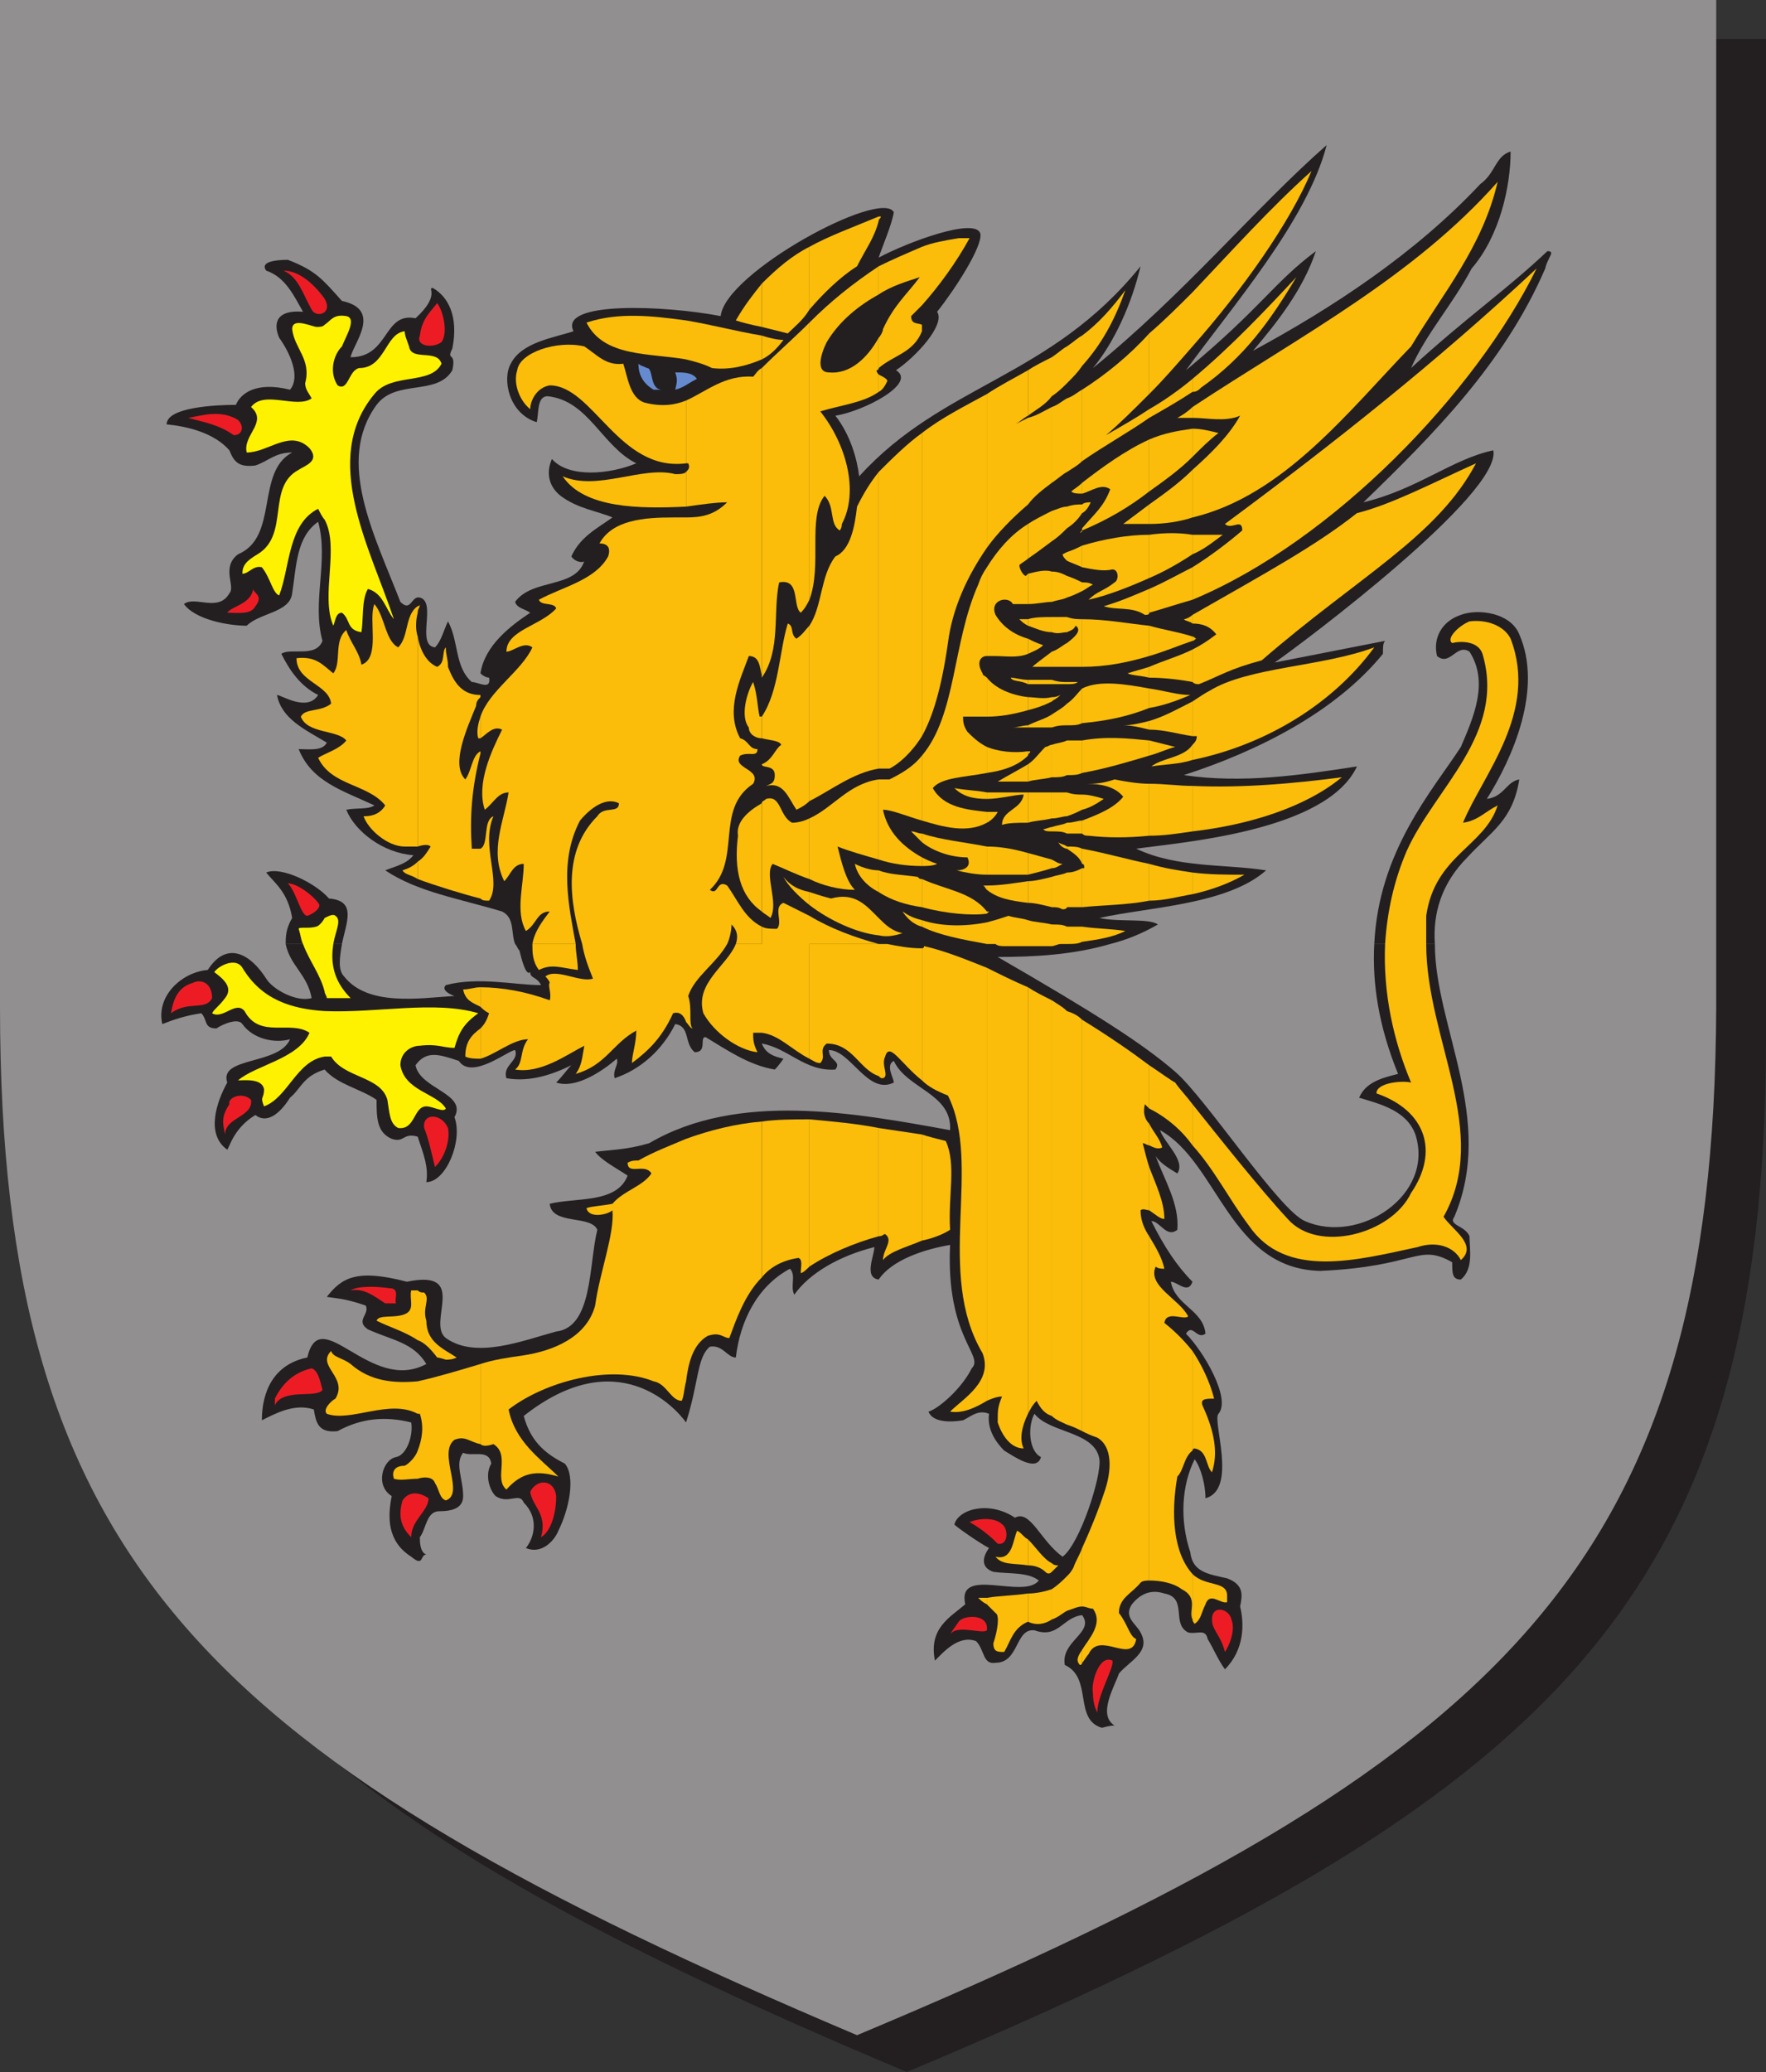
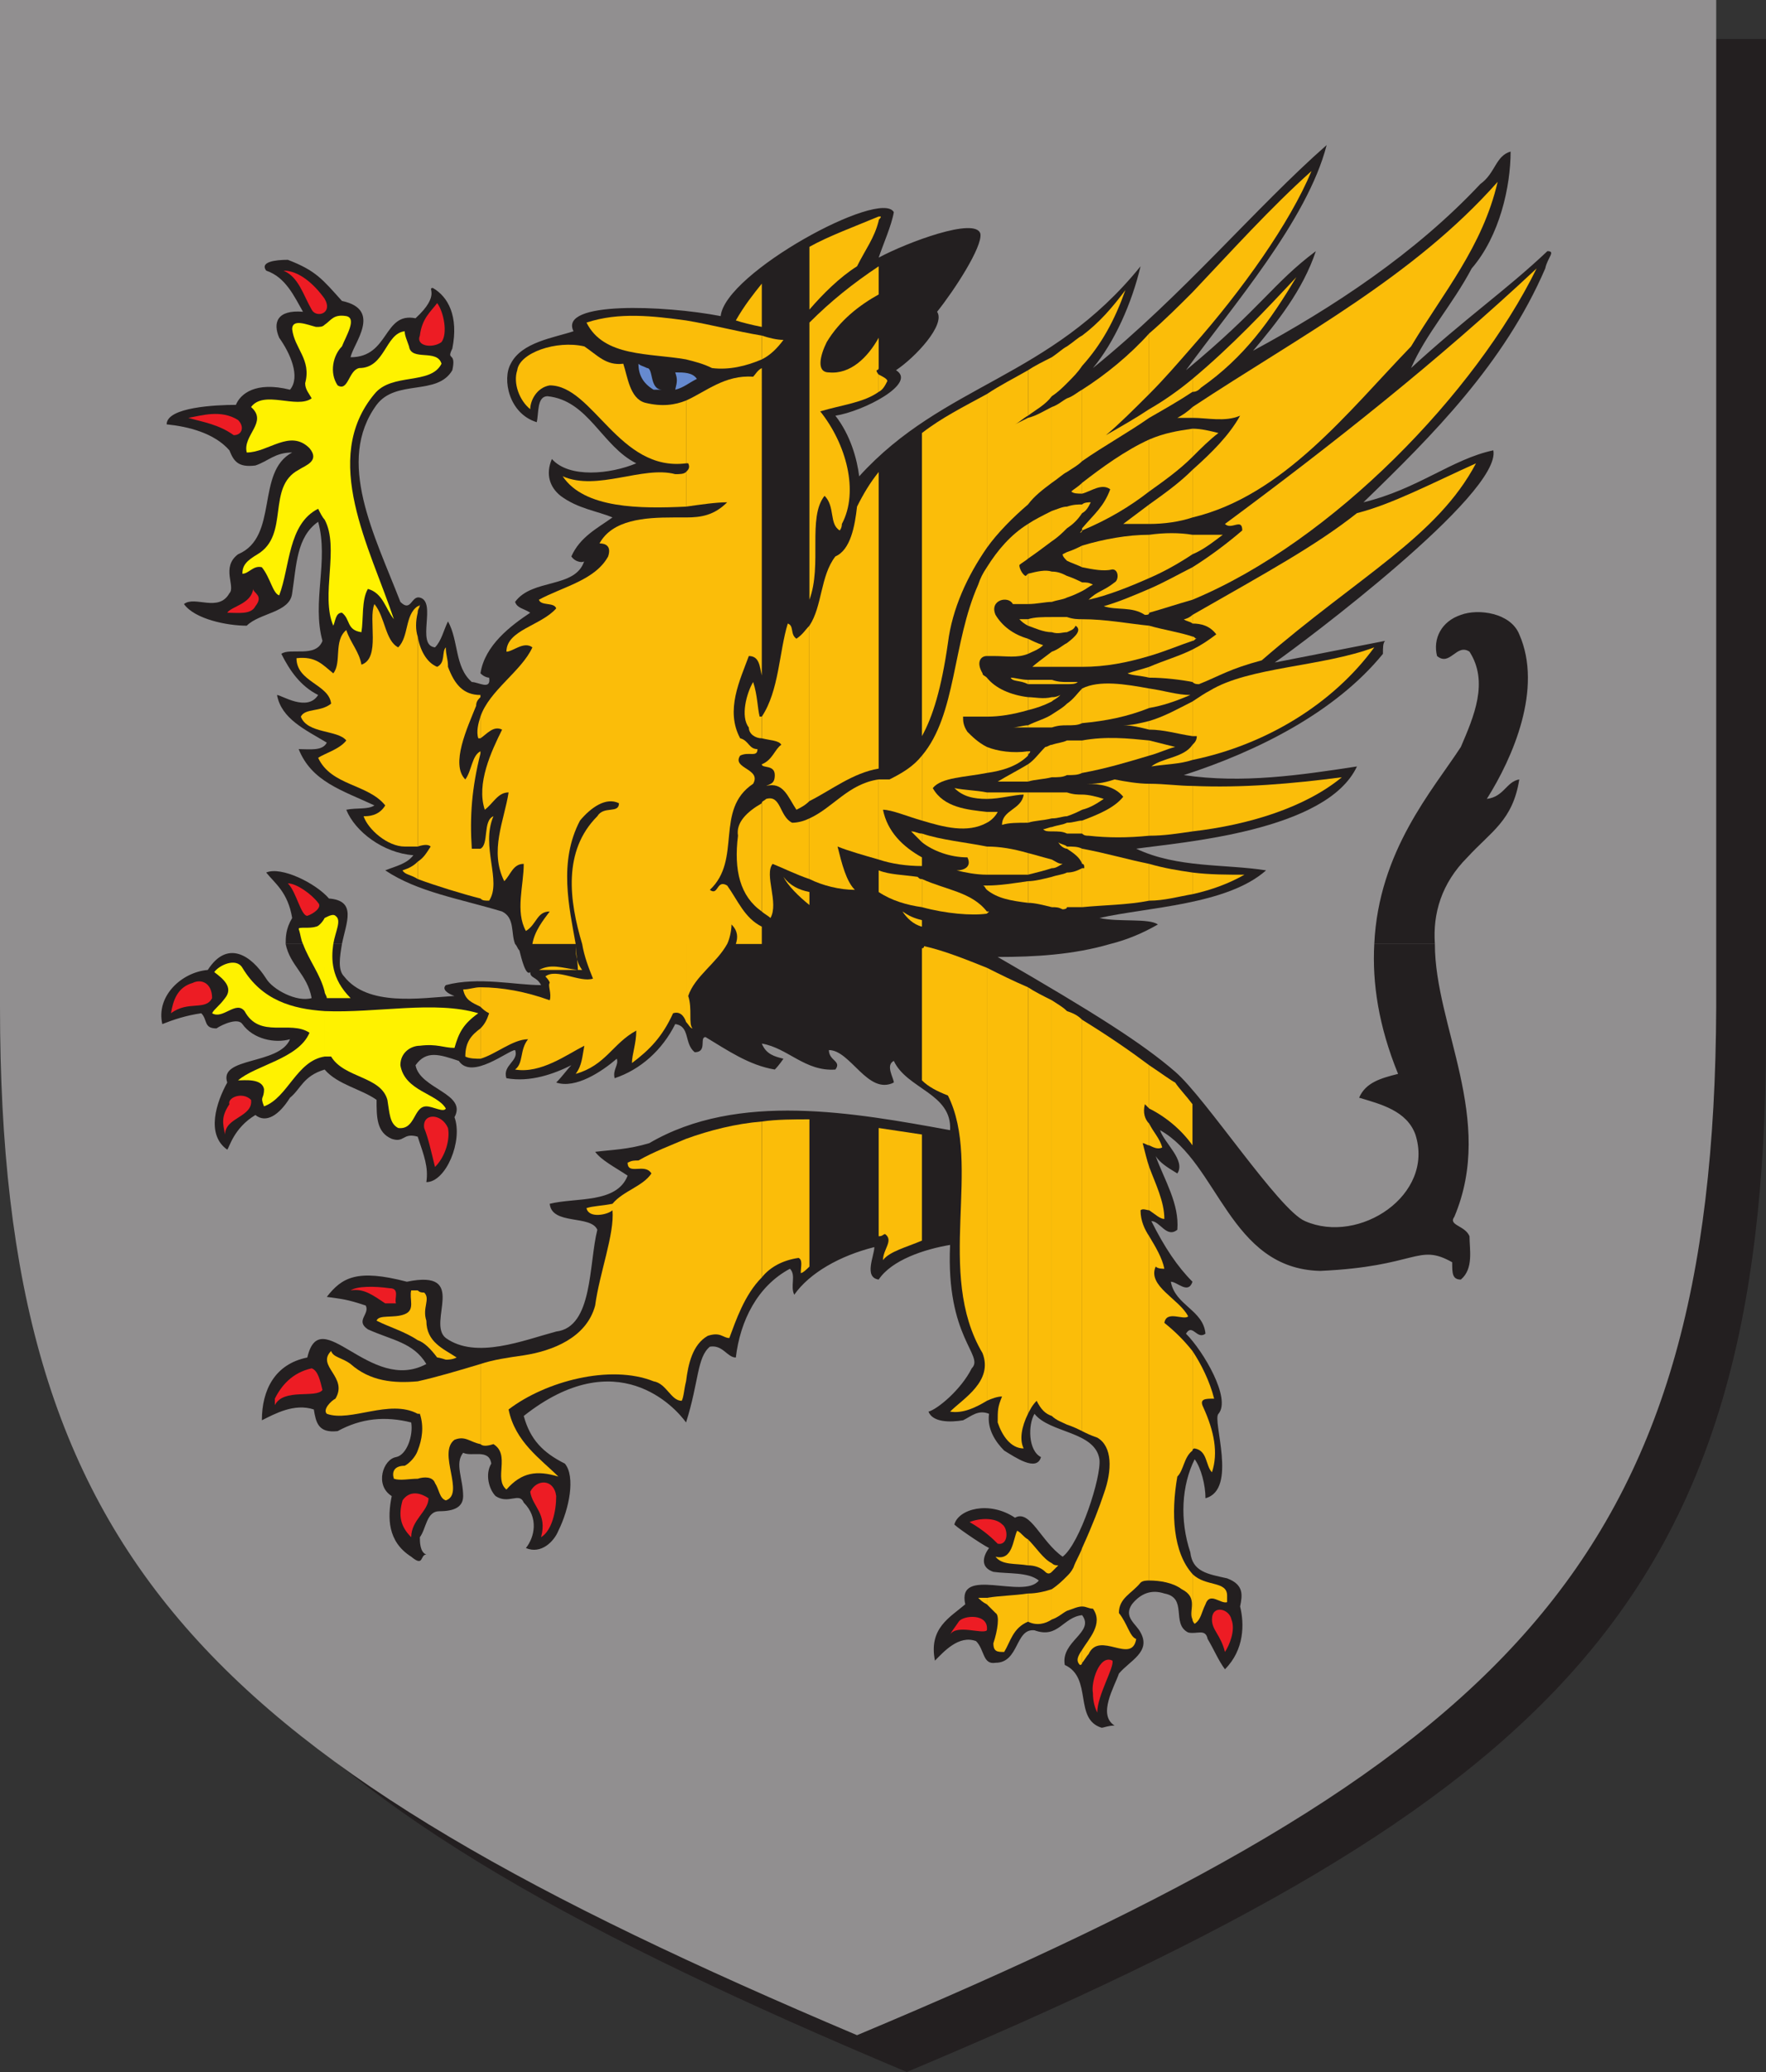
<svg xmlns="http://www.w3.org/2000/svg" width="612" height="717.75">
  <rect width="100%" height="100%" fill="#333333" stroke="none" />
  <path fill="#231f20" fill-rule="evenodd" d="M16.5 361.5c.75 192.75 72.75 261.75 297.75 356.25 225-94.5 297-163.5 297.75-356.25V327H16.5v34.5m297.75-348H16.5V327H612V13.5H314.25" />
  <path fill="#918f90" fill-rule="evenodd" d="M0 348.75C0 541.5 72 609.75 297 705c225.75-94.5 297-163.5 297.75-356.25V327H0v21.75M297 0H0v327h594.75V0H297" />
  <path fill="#231f20" fill-rule="evenodd" d="M476.25 327c-.75 13.5 1.5 28.5 8.25 45-6 1.5-11.25 3-13.5 8.25 7.5 2.25 16.5 4.5 19.5 12.75 6.75 21-19.5 38.25-38.25 30-9-3.75-34.5-42.75-45-51.75C396 361.5 379.5 351 345.75 331.5c12.75 0 26.25-.75 39-4.5H178.5c.75.75.75 1.5 1.5 2.25.75 3 2.25 9 3.75 7.5 0 2.25 2.25 1.5 3.75 4.5-9 0-21.75-3-33 0-1.5 1.5.75 3 3 3.75-12 .75-30 3.75-38.25-6.75-2.25-2.25-1.5-6.75-.75-11.25H99c1.5 7.5 7.5 10.5 9 18.75-5.25 1.5-13.5-3-15.75-6.75-5.25-8.25-13.5-13.5-20.25-3-9 .75-18 9-15.75 18.75 3.75-1.5 8.25-3 13.5-3.75 2.25 2.25.75 5.25 5.25 5.25 2.25-1.5 7.5-3.75 9-1.5 3.75 5.25 11.25 6.75 16.5 5.25-3.75 9-24.75 6-21.75 15-3.75 6.75-7.5 18 0 23.25.75-.75 2.25-7.5 9.75-12 3.75 3 8.25 0 12-6 3.75-3 4.5-7.5 12-9.75 4.5 5.25 12.75 6.75 18 10.5 0 6 0 11.25 5.25 13.5 4.5 1.5 3.75-2.25 9-.75 2.25 6.75 3.75 10.5 3 15.75 6.75 0 12.75-14.25 9.75-22.5 4.5-8.25-12-9.75-13.5-18 3.75-5.25 8.25-3.75 15-1.5 4.5 6.75 17.25-3.75 19.5-3.75 1.5 3.75-4.5 5.25-3 9.75 8.25 1.5 16.5-1.5 22.5-4.5-1.5 1.5-3 3.75-5.25 6 6.75 2.25 15.75-3.75 21-8.25.75 2.25-1.5 3.75-.75 6.75 9-3 16.5-9.75 21-18.75 5.25.75 3 6.75 6.75 9.75 4.5 0 1.5-5.25 3.75-5.25 7.5 4.5 15 9.75 24 11.25 1.5-1.5 3-3.75 3-3.75-3-.75-6-1.5-7.5-5.25 9 1.5 15 9.75 25.5 9 2.25-3-2.25-3-2.25-6.75 7.5 0 13.5 15.75 22.5 11.25 0-1.5-3-6 0-7.5 4.5 9.75 20.25 11.25 19.5 24-33-6-73.5-13.5-104.25 4.5-7.5 2.25-12.75 2.25-18.75 3 2.25 3 6.75 5.25 11.25 8.25-3.75 9.75-18 7.5-27 9.75.75 7.5 14.25 3.75 16.5 9-3 12-1.5 33.75-14.25 35.25-11.25 3-27.75 9.75-38.25 2.25-6.75-5.25 8.25-24-13.5-19.5-17.25-4.5-22.5-1.5-27.75 5.25 5.25.75 6.75.75 13.5 3 1.5 3-3.75 5.25.75 8.25 8.25 3.75 15.75 4.5 20.25 12-19.5 10.5-36.75-21.75-41.25-2.25C95.25 472.5 90.75 481.5 90.75 492c4.5-2.25 11.25-6 18-3.75.75 4.5 1.5 8.25 8.25 7.5 8.25-4.5 16.5-5.25 25.5-3 .75 4.5-1.5 11.25-5.25 12-4.5.75-7.5 9.75-1.5 13.5-1.5 7.5-1.5 15.75 6.75 21 4.5 3.75 3-.75 5.25-.75-2.25-.75-2.25-4.5-2.25-6 2.25-3 2.25-9 6.75-9 5.25 0 8.25-1.5 8.25-5.25 0-6-3-11.25 0-15 3 1.5 9-1.5 9.75 3.75-2.25 3.75-.75 9 1.5 11.25 4.5 3 8.25-1.5 9.75 2.25 5.25 5.25 3.75 12 .75 15.75 5.25 2.25 9.75-2.25 11.25-6 3.75-7.5 6-18.75 2.25-23.25-7.5-3.75-12-8.25-14.25-16.5 32.25-25.5 52.5-3 56.25 2.25 4.5-14.25 3.75-22.5 8.25-26.25 4.5-.75 6 3.75 9 3.75 1.5-12.75 7.5-24.75 18.75-30.75 2.25 2.25 0 6 1.5 9C280.5 441 291 435 303 432c0 3-3.75 10.5 1.5 11.25 4.5-6.75 15.75-10.5 24.75-12-1.5 32.25 12 38.25 7.5 42.75-3.75 7.5-12 14.25-15 15 1.5 3.75 7.5 3.75 12 3 3-1.5 5.25-3.75 9-2.25C342 495 345 499.5 348 502.5c3.75 2.25 11.25 7.5 12.75 2.25-4.5-2.25-4.5-11.25-2.25-15 5.25 6.75 21 6 22.5 15.75.75 6-6.75 29.25-12.75 33.75-7.5-5.25-11.25-16.5-16.5-13.5-9-6-19.5-3-21 2.25-.75 0 9 6.75 12 8.25-2.25 3-3 6.75 1.5 8.25 5.25.75 12 0 15.75 3-5.25 6.75-28.5-5.25-25.5 8.25-5.25 4.5-12.75 8.25-10.5 19.5 3-3 8.25-9 14.25-6.75 3 3 2.25 8.25 6.75 7.5 8.25 0 6.75-12 13.5-11.25 8.25 3 9.75-4.5 16.5-5.25 4.5 6-7.5 9-6 17.25 9.75 4.5 3 18.75 12.75 21.75.75 0 2.25-.75 4.5-.75-6-3.75 0-13.5 1.5-18 3.75-4.5 11.25-7.5 7.5-14.25-1.5-3-6-5.25-3-9.75 3-3.75 6.75-5.25 11.25-3.75 8.25 1.5 2.25 10.5 8.25 13.5 3 .75 6-1.5 6.75 2.25 2.25 3.75 3.75 7.5 6 10.5 6.75-6.75 6.75-15.75 5.25-21.75.75-3.75 1.5-7.5-4.5-9.75-6.75-1.5-12-2.25-12.75-9-3.75-11.25-3-23.25 1.5-32.25 2.25 3 3.75 9 3.75 13.5 11.25-3 2.25-27 4.5-29.25C426.75 484.5 417 468 411 462c2.25-3.75 3.75 2.25 6.75 0-.75-8.25-10.5-9.75-12-18 2.25 0 6 4.5 7.5 0-5.25-5.25-9.75-12-14.25-21 3 0 5.25 6 9 3 .75-9-4.5-17.25-7.5-25.5 1.5 2.25 3.75 3.75 7.5 6 3-4.5-4.5-10.5-6-15 20.25 11.25 24 48 55.5 48.75 33.75-1.5 33.75-9.75 45.75-3 0 3.75 0 6 3 6 4.5-3.75 3-10.5 3-15-1.5-3.75-7.5-3.75-5.25-6.75 14.25-33.75-6.75-66-6.75-94.5h-21m-75-6.75c-3-2.25-13.5-.75-20.25-2.25 16.5-3.75 44.25-4.5 57.75-16.5-14.25-2.25-30.75-.75-45-7.5 15.75-2.25 66-6 76.5-28.5-19.5 3-39.75 6-60 3 25.5-8.25 52.5-21.75 69-42 0-2.25 0-3.75.75-4.5l-38.25 7.5c9.75-6.75 78.75-58.5 75.75-73.5-14.25 3-26.25 13.5-45 18 24-23.25 48.75-48 63-81 .75-3.75 3.75-6 .75-6-14.25 13.5-28.5 23.25-47.25 40.5 5.25-12 14.25-21.75 21-34.5 9.75-11.25 13.5-28.5 13.5-40.5-5.25 1.5-5.25 7.5-10.5 11.25-22.5 24-51 42.75-78.75 57.75 8.25-9.75 17.25-21 21.75-34.5-15 11.25-18.75 19.5-45 41.25 15.75-21.75 42-51.75 48.75-78C435 72 410.25 102 378.75 127.5c7.5-9 13.5-22.5 16.5-35.25-31.5 39-68.25 40.5-97.5 72.75-.75-6-3-14.25-8.25-21 9.75-1.5 28.5-11.25 21-15.75 6.75-4.5 17.25-15.75 14.25-20.25 6-7.5 15.75-22.5 15-27-1.5-6-25.5 3-35.25 8.25 1.5-4.5 4.5-11.25 5.25-15.75-4.5-8.25-58.5 21-60 36-19.5-3.75-56.25-5.25-51 5.25C192 117 180.75 118.5 177 126c-3 5.25-.75 17.25 9 20.25.75-3 0-9 3.75-9 14.25 1.5 18.75 17.25 30.75 23.25-9 3.75-23.25 5.25-29.25-1.5-2.25 5.25-.75 9.75 3 12.75 6 4.5 12.75 5.25 18 7.5C207 183 201 186 198 192.75c1.5 2.25 4.5 2.25 4.5 1.5-3 9.75-18 6-24 14.25.75 2.25 3 2.25 5.25 3.75-6.75 4.5-15.75 11.25-17.25 21 1.5 1.5 3 1.5 3 1.5.75 4.5-3.75 1.5-6 1.5-6-5.25-4.5-14.25-8.25-21-1.5 3-2.25 6.75-4.5 9-6.75-.75.75-15.75-5.25-17.25-3-.75-3 5.25-6.75 1.5-9-23.25-22.5-48.75-8.25-68.25 6.75-9 21-3 26.25-12 1.5-6.75-2.25-3 0-7.5 2.25-11.25-1.5-18-6.75-21-2.25 0 3 2.25-6 10.5-11.25-2.25-9 13.5-22.5 13.5.75-4.5 11.25-16.5-3-19.5-6.75-7.5-9-10.5-18.75-14.25-4.5 0-9.75.75-7.5 3.75C99 96 102 102.75 105 108c-9-.75-10.5 3.75-8.25 9 3.75 5.25 7.5 13.5 3.75 18-12-3-17.25 1.5-18.75 5.25-6.75 0-24 .75-24 6.75 7.5.75 16.5 3 21.75 9 1.5 3.75 3 6 9 5.25 4.5-1.5 6.75-4.5 12.75-4.5C88.5 163.5 96.75 186 82.5 192c-6 4.5-.75 11.25-3 13.5-3.75 6.75-12 .75-15.75 3.75 3.75 5.25 15 7.5 21.75 7.5 4.5-4.5 15-4.5 15.75-11.25 1.5-9.75 1.5-19.5 9-24.75 3.75 13.5-2.25 27.75 1.5 41.25-2.25 6-11.25 2.25-14.25 4.5 3 6 6.75 11.25 12.75 14.25-3.75 6-12.75 0-14.25 0 1.5 8.25 9.75 12 17.25 16.5-1.5 3-6 2.25-9.75 2.25 4.5 11.25 15 14.25 26.25 19.5-2.25 1.5-6 .75-9.75 1.5 3 7.5 12.75 15 23.25 15.75-2.25 3-6 3.75-9.75 5.25 11.25 7.5 25.5 9.75 40.5 14.25 4.5 2.25 3 7.5 4.5 11.25h206.25c6-1.5 11.25-3.75 16.5-6.75" />
  <path fill="#231f20" fill-rule="evenodd" d="M114 311.25c-4.5-5.25-16.5-11.25-21.75-9 3 3.75 7.5 6.75 9 15.75-2.25 3.75-2.25 6.75-2.25 9h19.5c1.5-7.5 5.25-15-4.5-15.75M508.5 297c8.25-9 15.75-12.75 18-27-4.5.75-5.25 6-11.25 6.75 9-14.25 19.5-38.25 11.25-57-3-7.5-14.25-9-20.25-6.75-6.75 2.25-9.75 8.25-8.25 14.25 4.5 3.75 6.75-4.5 11.25-1.5 6.75 10.5 1.5 22.5-3 33-9.75 15-28.5 36-30 68.25h21c-.75-10.5 2.25-21 11.25-30" />
-   <path fill="#fbbd09" fill-rule="evenodd" d="M480 327c-.75 17.25 3 33.75 9 48-3-.75-12 0-12 3.75 17.25 6 21.75 20.25 12 34.5-6.75 14.25-32.25 21-42.75 9-9.75-10.5-24-28.5-33-39.75v14.25c7.5 8.25 12.75 18.75 19.5 27.75 12.75 18.75 37.5 12 58.5 7.5 6.75-2.25 12.75 0 15 4.5 6-5.25-3-10.5-6-15 16.5-29.25-6-61.5-6-94.5H480m14.25-9.75c3-21 20.25-24 24.75-38.25-4.5 2.25-6.75 5.25-12 6 6.75-16.5 26.25-38.25 16.5-63.75-2.25-4.5-8.25-6.75-14.25-6-3.75 1.5-8.25 6-6 7.5 3-.75 9-.75 10.5 3.75 8.25 27.75-16.5 46.5-26.25 68.25-4.5 10.5-6.75 21-7.5 32.25h14.25v-9.75M375 321v5.25c5.25-.75 10.5-1.5 15-3.75-4.5-.75-9.75-.75-15-1.5m0 0h-5.25v6c2.25 0 3.75 0 5.25-.75V321m-10.5 6.75c.75 0 2.25-.75 3-.75h-3v.75m5.25-6.75c-1.5-.75-3-.75-5.25-.75V327h5.25v-6m-13.5 6.75h8.25V327h-8.25v.75m0-9V327h8.25v-6.75c-3-.75-6-.75-8.25-1.5m-6.75-1.5c-2.25.75-4.5 1.5-7.5 2.25v7.5h14.25v-8.25c-2.25-.75-4.5-.75-6.75-1.5m-1.5 10.5h8.25V327H345c.75.75 2.25.75 3 .75m-6-8.25c-7.5 1.5-15.75 1.5-22.5-.75V321c6 3 14.25 4.5 22.5 6v-7.5m-37.5 53.25c.75.75.75.75 1.5.75 2.25-.75-.75-4.5.75-7.5 1.5-5.25 5.25 2.25 12.75 8.25V328.5c-4.5 0-8.25-.75-12-1.5h-3v45.75m8.25-49.5c-3.75-.75-6-3-8.25-5.25v6c3 .75 6 0 8.25-.75M304.5 318c-4.5-4.5-8.25-9-16.5-6.75-3-.75-5.25-1.5-7.5-2.25v4.5c6.75 5.25 16.5 9.75 24 10.5v-6m-24 48.75c1.5.75 2.25 1.5 3.75 1.5 2.25-2.25-.75-4.5 2.25-6.75 9 0 11.25 9 18 11.25V327h-24v39.75" />
-   <path fill="#fbbd09" fill-rule="evenodd" d="M280.5 317.25V327h24c-8.25-2.25-16.5-5.25-24-9.75m-16.5 40.5c6 .75 10.5 6 16.5 9V327H264v30.75m7.5-45c-3.75 1.5 0 6.75-2.25 9-2.25 0-3.75 0-5.25-.75v6h16.5v-9.75l-9-4.5M243.75 351c3.75 6.75 12 12.75 18.75 13.5-1.5-3-1.5-4.5-1.5-6.75h3V327h-9c-3 7.5-14.25 13.5-11.25 24" />
  <path fill="#fbbd09" fill-rule="evenodd" d="M237.75 354c.75.75 1.5 2.25 2.25 2.25-1.5-1.5 0-6.75-1.5-11.25 2.25-6.75 9.75-11.25 13.5-18h-14.25v27M252 306.75c-3.75-2.25-3 3.75-6 1.5 11.25-10.5 1.5-27.75 15-36.75 3-5.25-7.5-5.25-4.5-9.75 3-1.5 6 .75 6-2.25-3 0-3-3-6-3.75-5.25-9.75 0-20.25 3-28.5 3.75 0 3.75 3.75 4.5 6.75V127.5c-1.5.75-2.25 2.25-3 3-9.75-.75-16.5 5.25-23.25 8.25v21.75h.75c.75 1.5 0 2.25-.75 3v12c5.25-.75 10.5-1.5 14.25-1.5-4.5 4.5-9 5.25-14.25 5.25V327H252c.75-1.5 1.5-4.5 1.5-6.75 2.25 2.25 2.25 4.5 1.5 6.75h9v-6c-6-3-8.25-9-12-14.25M205.5 339c-4.5 1.5-12.75-3.75-16.5-.75 0 0 1.5 1.5 1.5 2.25-.75.75.75 3.75 0 6-8.25-3-16.5-4.5-24-4.5v6.75c.75.75 1.5 1.5 3 2.25-.75 2.25-1.5 3.75-3 5.25v10.5c5.25-1.5 11.25-6.75 16.5-6.75-3 3.75-1.5 8.25-4.5 10.5 9 1.5 18-5.25 24-8.25-.75 3.75-.75 6.75-3 9.75 10.5-3 12.75-10.5 21-15 0 4.5-1.5 8.25-1.5 11.25 6-4.5 10.5-9 14.25-17.25 2.25-.75 3.75.75 4.5 3v-27h-36c.75 4.5 2.25 8.25 3.75 12m27.75-159.75c-9.75 0-21 .75-25.5 9 .75 0 4.5 0 3 4.5-4.5 8.25-15.75 10.5-24 15 .75 2.25 5.25.75 6 3-5.25 6-17.25 7.5-17.25 15 2.25 0 6-3.75 9-1.5-3.75 8.25-15 15-18 24v7.5c2.25-1.5 4.5-4.5 7.5-3-3.75 7.5-9 18.75-6 27.75 3-2.25 4.5-6 8.25-6-1.5 9.75-6.75 20.25-1.5 30.75 2.25-2.25 3-6 6.75-6 0 7.5-3 16.5.75 23.25 3.75-2.25 3.75-6.75 8.25-6.75-2.25 3-5.25 6.75-6 11.25h15c-2.25-12.75-6-28.5 1.5-42.75 3.75-4.5 9-8.25 13.5-6 0 3.75-5.25.75-7.5 4.5-12 12-9.75 29.25-5.25 44.25h36V179.25h-4.5" />
-   <path fill="#fbbd09" fill-rule="evenodd" d="M186.75 336c4.5-2.25 7.5-.75 13.5 0 0-3-.75-6-.75-9h-15c0 3 0 6 2.25 9" />
+   <path fill="#fbbd09" fill-rule="evenodd" d="M186.75 336c4.5-2.25 7.5-.75 13.5 0 0-3-.75-6-.75-9c0 3 0 6 2.25 9" />
  <path fill="#fff200" fill-rule="evenodd" d="M116.25 317.25c-.75-.75-2.25 0-3.75.75v9h3c.75-4.5 3-8.25.75-9.75M112.5 327v16.5c0 .75.75 1.5.75 2.25h8.25c-6.75-6.75-6.75-13.5-6-18.75h-3m0 16.5V327H105c2.25 6 6 10.5 7.5 16.5m-3-22.5c-2.25.75-6 0-6 .75.75 2.25.75 3.75 1.5 5.25h7.5v-9c-.75 1.5-2.25 3-3 3" />
  <path fill="#fbbd09" fill-rule="evenodd" d="M413.25 545.25V561c0 .75.75 1.5.75 1.5 2.25-1.5 2.25-3.75 3.75-6.75 1.5-4.5 5.25 0 7.5-.75v-2.25c0-5.25-7.5-3-12-7.5m0-77.25v34.5c0-.75.75-.75.75-.75 4.5.75 3.75 6 6 8.25 2.25-6.75.75-14.25-3-22.5-1.5-3 .75-3 3.75-3-1.5-6-4.5-12-7.5-16.5m0-165.75v7.5c6.75-1.5 12.75-3.75 18-6.75-6 0-12 0-18-.75m0-30V288c19.5-2.25 39-8.25 51.75-18.75-17.25 2.25-34.5 3.75-51.75 3m0-14.25v5.25c25.5-5.25 48.75-19.5 63-39-18 6.75-43.5 6.75-57 15-1.5.75-3.75 2.25-6 3.75v12h1.5c0 1.5-.75 2.25-1.5 3m0-33v11.25c.75.75 1.5.75 2.25.75 7.5-3 10.5-5.25 21.75-8.25C471 199.5 498 186 511.5 160.5c-15 6.75-29.25 14.25-41.25 17.25C456 189 439.5 198 413.25 213v3c3 0 6 .75 8.25 3.75-3 2.25-5.25 3.75-8.25 5.25" />
  <path fill="#fbbd09" fill-rule="evenodd" d="M413.25 220.5v1.5c.75 0 .75-.75 1.5-.75-.75 0-.75-.75-1.5-.75m0-24v11.25C462 187.5 511.5 135.75 532.5 93c-34.5 32.25-70.5 60.75-108 88.5 2.25 2.25 6-2.25 6 2.25-5.25 4.5-11.25 9-17.25 12.75" />
  <path fill="#fbbd09" fill-rule="evenodd" d="M413.25 185.25V192c3.75-1.5 7.5-4.5 10.5-6.75h-10.5m0-22.5v16.5c31.5-7.5 54-36.75 75.75-59.25 11.25-18.75 24.75-34.5 30-57-29.25 33-68.25 53.25-105.75 78v3.75c5.25 0 11.25 1.5 16.5-.75-3.75 6.75-9.75 12.75-16.5 18.75" />
  <path fill="#fbbd09" fill-rule="evenodd" d="M413.25 148.5v9.75c3-3 6-6 9-8.25-3-.75-6-1.5-9-1.5m0-17.25v4.5c1.5 0 2.25-.75 3-1.5 15-10.5 24-23.25 33-38.25-10.5 11.25-22.5 24-36 35.25m0-30V120C430.5 100.5 447 77.25 454.5 59.25c-14.25 12.75-27.75 27.75-41.25 42m0 18.75v-18.75c-4.5 4.5-9.75 9.75-15 14.25v21c5.25-5.25 9.75-10.5 15-16.5" />
  <path fill="#fbbd09" fill-rule="evenodd" d="M413.25 135.75v-4.5c-4.5 3.75-9.75 7.5-15 10.5v3c5.25-3 10.5-6 15-9m0 9V141c-1.5 1.5-3.75 3-5.25 3.75h5.25m0 13.5v-9.75c-5.25.75-9.75 1.5-15 3.75v18c5.25-3.75 10.5-7.5 15-12m0 21v-16.5c-4.5 4.5-9.75 8.25-15 12v6.75c5.25 0 10.5-.75 15-2.25m0 12.75v-6.75c-4.5-.75-9.75-.75-15 0v15c5.25-2.25 10.5-5.25 15-8.25m0 15.75V196.5c-4.5 2.25-9.75 5.25-15 7.5v8.25c5.25-1.5 9.75-3 15-4.5m0 8.25v-3c-.75.75-2.25 1.5-3 1.5.75.75 2.25.75 3 1.5m0 6v-1.5c-4.5-1.5-9.75-2.25-15-3.75v10.5c5.25-1.5 10.5-3.75 15-5.25m0 14.25V225c-4.5 2.25-9.75 3.75-15 6v3.75c5.25 0 11.25.75 15 1.5m0 18.75v-12c-4.5 2.25-9.75 5.25-15 6.75v3c5.25 0 9.75 1.5 15 2.25m0 8.25V258c-3 4.5-10.5 4.5-14.25 7.5 4.5-.75 9.75-.75 14.25-2.25m0 24.75v-15.75c-4.5 0-9.75-.75-15-.75v18c5.25 0 9.75-.75 15-1.5m0 21.75v-7.5c-5.25-.75-9.75-1.5-15-3V312c5.25 0 10.5-1.5 15-2.25m0 87V382.5c-2.25-3-4.5-5.25-6-7.5-1.5-.75-4.5-3-9-6v15c6 3 11.25 7.5 15 12.75m0 105.75V468c-3-3.75-6-6.75-9.75-9.75.75-4.5 6.75-.75 8.25-2.25-3-6-14.25-10.5-11.25-17.25.75.75 2.25.75 3 .75-.75-3.75-3-7.5-5.25-11.25V547.5c3.75 0 8.25.75 11.25 3 6 3 2.25 7.5 3.75 10.5v-15.75c-6.75-7.5-7.5-21-5.25-33.75 2.25-2.25 2.25-6.75 5.25-9m-15-98.25v15c2.25 1.5 3.75 3 5.25 3 0-6-3-12-5.25-18m0-15v7.5c1.5.75 3 1.5 4.5.75-.75-3-3-5.25-4.5-8.25m0-132.75v5.25c3-.75 6-2.25 9-3l-9-2.25m0-18v6.75c4.5-.75 9-2.25 14.25-4.5-4.5 0-9-1.5-14.25-2.25m0-102v-21c-6.75 7.5-15 14.25-23.25 19.5v24.75c7.5-5.25 15.75-9.75 23.25-15v-3c-4.5 3-9.75 6-15 9 4.5-3.75 9.75-9 15-14.25" />
  <path fill="#fbbd09" fill-rule="evenodd" d="M398.25 170.25v-18c-8.25 3.75-16.5 9.75-23.25 15V171c3-.75 6.75-3.75 9.75-1.5-2.25 6-5.25 8.25-9.75 13.5v.75c9-3.75 16.5-8.25 23.25-13.5m0 11.25v-6.75l-9 6.75h9m0 18.75v-15c-7.5 0-15.75 1.5-23.25 3.75v7.5c3.75.75 7.5 1.5 10.5.75 2.25 0 2.25 3.75.75 4.5-3.75 3-6 3-9 6 6.75-1.5 14.25-4.5 21-7.5m0 12V204c-5.25 2.25-10.5 4.5-15.75 6 4.5 1.5 9.75 0 14.25 3 .75 0 1.5 0 1.5-.75m0 15v-10.5c-7.5-.75-15-2.25-23.25-2.25V231c8.25 0 15.75-1.5 23.25-3.75m0 7.5V231c-2.25.75-5.25 1.5-7.5 2.25 1.5.75 4.5.75 7.5 1.5m0 10.5v-6.75c-8.25-1.5-17.25-3-23.25 0v12c8.25-.75 15.75-2.25 23.25-5.25m0 7.5v-3c-3 .75-6 1.5-9 1.5 3 0 6 .75 9 1.5m0 9v-5.25c-7.5-.75-15-1.5-23.25 0v11.25c8.25-1.5 15.75-3.75 23.25-6m0 27.75v-18c-3.75 0-8.25-.75-12-1.5-4.5 1.5-6.75 1.5-9.75 1.5 4.5 0 9.75.75 12.75 4.5-3 3.75-8.25 6-14.25 8.25v4.5c.75.75 1.5.75 2.25.75 6.75.75 13.5.75 21 0m0 22.5v-12.75c-7.5-1.5-15-3.75-23.25-5.25v5.25c.75 0 .75.75.75 1.5H375v13.5c7.5-.75 15.75-.75 23.25-2.25m0 72v-15c-6-4.5-13.5-9.75-23.25-15.75v142.5c1.5.75 3 1.5 5.25 2.25 5.25 3 5.25 11.25 2.25 19.5-1.5 4.5-3.75 10.5-7.5 18.75v20.25c1.5 0 2.25.75 3.75.75 3.75 5.25-1.5 10.5-3.75 14.25v4.5c.75-.75 1.5-2.25 2.25-3 3.75-8.25 15 3.75 16.5-5.25-2.25-.75-3-5.25-6-9 0-5.25 4.5-6.75 7.5-10.5.75-.75 2.25-.75 3-.75V428.25c-1.5-2.25-3-5.25-3-9 .75-.75 2.25 0 3 0v-15c-.75-2.25-1.5-5.25-2.25-8.25.75 0 1.5.75 2.25.75v-7.5c-1.5-1.5-2.25-3.75-1.5-6.75l1.5 1.5" />
  <path fill="#fbbd09" fill-rule="evenodd" d="M375 275.25v5.25c3-.75 5.25-2.25 7.5-3.75-2.25-.75-5.25-1.5-7.5-1.5m0-73.5v3c1.5-.75 2.25-1.5 3.75-2.25-1.5-.75-2.25-.75-3.75-.75m0-27v3c1.5-.75 2.25-2.25 3-3.75-.75 0-2.25 0-3 .75m0-58.5v10.5c6.75-7.5 11.25-15.75 15-26.25-4.5 6-9 11.25-15 15.75m0 10.5v-10.5c-1.5.75-3 2.25-5.25 3.75v12.75c2.25-2.25 3.75-3.75 5.25-6m0 33V135c-1.5.75-3 2.25-5.25 3v25.5c2.25-1.5 3.75-2.25 5.25-3.75m0 11.25v-3.75c-1.5 1.5-3 2.25-3.75 3 .75.75 2.25.75 3.75.75m0 6.75v-3c-1.5 0-3 0-5.25.75v7.5c2.25-1.5 3.75-3 5.25-5.25m0 6V183c0 .75 0 .75-.75 1.5.75 0 .75-.75.75-.75m0 12.75V189c-1.5.75-3 1.5-5.25 2.25v3c1.5.75 3.75 1.5 5.25 2.25m0 8.25v-3c-1.5-.75-3-1.5-5.25-2.25v7.5c2.25-.75 3.75-1.5 5.25-2.25m0 26.25v-16.5c-1.5 0-3 0-5.25-.75V219c1.5-.75 2.25-.75 3-2.25 2.25 1.5 0 3.75-3 6V231H375m0 19.5v-12c-1.5 1.5-3 3.75-5.25 5.25v7.5c2.25 0 3.75 0 5.25-.75m0 17.25V256.5h-5.25v12c2.25 0 3.75 0 5.25-.75m0 12.75v-5.25c-1.5 0-3 0-5.25-.75v8.25c2.25-.75 3.75-1.5 5.25-2.25m0 8.25v-4.5c-1.5 0-3 .75-5.25.75v3.75H375m0 10.5V294c-1.5-.75-3-.75-5.25-.75v.75c2.25 1.5 4.5 3 5.25 5.25m0 15v-13.5c-1.5.75-3 1.5-5.25 1.5v12H375m0 181.5v-142.5c-1.5-1.5-3-2.25-5.25-3V493.5c2.25.75 3.75 1.5 5.25 2.25m0 60.75v-20.25c-.75 2.25-2.25 4.5-3 6.75-.75 1.5-1.5 2.25-2.25 3v12c2.25-.75 3.75-1.5 5.25-1.5m0 19.5v-4.5c-1.5 2.25-2.25 3.75-.75 5.25.75 0 .75-.75.75-.75m-5.25-339.75v.75c1.5 0 3 0 3.75-.75h-3.75m0-103.5V120c-1.5.75-3 2.25-5.25 3.75v13.5c2.25-1.5 3.75-3 5.25-4.5m0 30.75V138c-1.5.75-3 2.25-5.25 3v26.25c2.25-1.5 3.75-3 5.25-3.75m0 19.5v-7.5c-1.5 0-3 .75-5.25 1.5v10.5c2.25-1.5 3.75-3 5.25-4.5m0 11.25v-3l-1.5.75c0 .75.75 1.5 1.5 2.25m0 12.75v-7.5c-1.5-.75-3-1.5-5.25-1.5v10.5c2.25-.75 3.75-.75 5.25-1.5m0 12v-5.25h-5.25V219c2.25.75 3.75 0 5.25 0m0 12v-8.25c-1.5.75-3 2.25-5.25 3V231h5.25m0 6v-.75c-1.5 0-3 0-5.25-.75v1.5h5.25m0 14.25v-7.5c-1.5 1.5-3 2.25-5.25 3.75v4.5c2.25-.75 3.75-.75 5.25-.75m0 17.25v-12c-1.5.75-3 .75-5.25 1.5v11.25c2.25 0 3.75 0 5.25-.75m0 14.25v-8.25h-5.25v9c2.25 0 3.75-.75 5.25-.75m0 6V285c-1.5.75-3 .75-5.25 1.5v1.5c2.25 0 3.75 0 5.25.75m0 5.25v-.75c-.75-.75-2.25-.75-3-1.5.75 1.5 2.25 2.25 3 2.25m0 20.25v-12c-1.5.75-3 .75-5.25 1.5v10.5c1.5 0 2.25 0 3.75.75 0 0 1.5 0 1.5-.75m0 179.25V350.25c-1.5-1.5-3-2.25-5.25-3.75v144c1.5 1.5 3.75 2.25 5.25 3m0 64.5v-12c-1.5 1.5-3 3-5.25 4.5V561c2.25-.75 3.75-2.25 5.25-3m-5.25-16.5v3l2.25-2.25c-.75 0-1.5 0-2.25-.75m0-243.75v3c1.5 0 2.25-.75 3.75-1.5-1.5 0-2.25-.75-3.75-1.5m0-56.25v1.5c.75-.75 1.5-.75 3-2.25-1.5.75-2.25.75-3 .75m0-104.25v-13.5c-3 1.5-6 3-8.25 4.5V144c3-2.25 6-3.75 8.25-6.75" />
  <path fill="#fbbd09" fill-rule="evenodd" d="M364.5 167.25V141c-3 1.5-5.25 3-8.25 3.75v30c2.25-3 5.25-5.25 8.25-7.5m0 20.25V177c-3 1.5-6 3-8.25 4.5v12c2.25-1.5 5.25-3.75 8.25-6m0 21V198c-2.25-.75-5.25 0-8.25.75v10.5c3 0 6-.75 8.25-.75m0 10.5v-5.25c-3 0-6 0-8.25.75v2.25c2.25.75 5.25 2.25 8.25 2.25m0 12v-5.25c-3 2.25-6 4.5-6.75 5.25h6.75m0 6v-1.5h-8.25v1.5h8.25m0 6v-1.5c-3 .75-6 0-8.25 0v4.5c3-.75 5.25-1.5 8.25-3m0 9v-4.5c-2.25 1.5-5.25 2.25-8.25 3.75v.75h8.25m0 17.25V258c-.75 0-1.5.75-2.25.75-2.25 2.25-3.75 4.5-6 6v6c2.25-.75 5.25-.75 8.25-1.5m0 14.25v-9h-8.25V285c2.25-.75 5.25-.75 8.25-1.5m0 4.5v-1.5c-.75 0-2.25.75-3 .75.75.75 1.5.75 3 .75m0 12.75v-3c-3-.75-5.25-1.5-8.25-2.25v7.5c3-.75 6-1.5 8.25-2.25m0 13.5v-10.5c-3 .75-6 1.5-8.25 1.5v7.5c2.25 0 5.25.75 8.25 1.5m0 176.25v-144c-3-1.5-6-3-8.25-4.5v147.75c.75-1.5 1.5-3 3-4.5 1.5 3 3 4.5 5.25 5.25m0 54v-3c-3-1.5-5.25-5.25-8.25-8.25v9c2.25 0 4.5.75 6 2.25.75.75 1.5.75 2.25 0m0 16.5v-10.5c-2.25.75-5.25 1.5-8.25 1.5v9.75c3 1.5 6 .75 8.25-.75m-8.25-300.75v1.5c0-.75.75-.75.75-1.5h-.75m0-39v5.25c1.5-.75 3.75-1.5 5.25-3-2.25-.75-3.75-1.5-5.25-2.25m0-77.25v-15.75c-5.25 3-9.75 5.25-14.25 8.25v53.25c3.75-5.25 9-10.5 14.25-15v-30l-4.5 2.25c1.5-.75 3-2.25 4.5-3" />
  <path fill="#fbbd09" fill-rule="evenodd" d="M356.25 193.5v-12c-6 3.75-10.5 9-14.25 15v30.75h2.25c4.5 0 8.25.75 12-.75v-5.25c-5.25-1.5-9-4.5-11.25-8.25-2.25-5.25 4.5-6.75 6-3.75h5.25v-10.5l-.75.75c-.75 0-2.25-2.25-2.25-3.75.75-.75 2.25-1.5 3-2.25" />
  <path fill="#fbbd09" fill-rule="evenodd" d="M356.25 216.75v-2.25h-3c.75.75 1.5 1.5 3 2.25m0 20.25v-1.5c-2.25 0-4.5-.75-6-.75.75 1.5 3 .75 6 2.25m0 9v-4.5c-6-.75-11.25-3-14.25-6.75v13.5c4.5 0 9-.75 14.25-2.25m0 6v-.75c-1.5 0-3.75.75-5.25.75h5.25m0 9.75v-1.5c-5.25.75-10.5 0-14.25-1.5v9c5.25-.75 10.5-2.25 14.25-6m0 9v-6c-3.75 2.25-6.75 3.75-10.5 6h10.5m0 14.25v-10.5H342v2.25c4.5 0 9.75-1.5 12.75-1.5-.75 5.25-7.5 5.25-7.5 10.5 2.25-.75 5.25-.75 9-.75m0 18v-7.5c-5.25-1.5-9.75-2.25-14.25-2.25V303h14.25m0 9.75v-7.5c-5.25.75-9.75 1.5-14.25 1.5v1.5c3.75 3 8.25 3.75 14.25 4.5m0 177V342c-5.25-2.25-9.75-4.5-14.25-6.75v150c1.5-.75 3.75-1.5 5.25-1.5-1.5 3.75-1.5 4.5-1.5 9 1.5 4.5 4.5 9 9 9-1.5-3-.75-7.5 1.5-12m0 52.5v-9c-1.5-.75-2.25-2.25-3.75-3-1.5 3-1.5 10.5-7.5 9 2.25 3 6.75 2.25 11.25 3m0 19.5V552c-5.25.75-9.75.75-14.25 1.5v2.25l3 3c1.5.75.75 6-.75 10.5 0 3 1.5 3 3.75 3 2.25-3.75 3-8.25 8.25-10.5m-14.25-246v.75l.75-.75zm0 0" />
  <path fill="#fbbd09" fill-rule="evenodd" d="M342 281.25V285c1.5-.75 3-2.25 3.75-3.75H342m0-91.5V136.5c-8.25 4.5-15.75 8.25-22.5 13.5v105c3.75-6.75 6.75-16.5 9-32.25 1.5-12 6.75-23.25 13.5-33" />
  <path fill="#fbbd09" fill-rule="evenodd" d="M342 227.25V196.5c-1.5 2.25-2.25 3.75-3 6-9 20.25-7.5 45-19.5 59.25v22.5c7.5 2.25 15.75 4.5 22.5.75v-3.75c-6.75-.75-15-1.5-18.75-8.25 3-3.75 11.25-3.75 18.75-5.25v-9c-3-1.5-5.25-3.75-6.75-5.25-1.5-2.25-1.5-3.75-1.5-5.25H342v-13.5c-.75-.75-1.5-.75-1.5-1.5-2.25-3.75-.75-6 1.5-6" />
  <path fill="#fbbd09" fill-rule="evenodd" d="M342 276.75v-2.25c-3.75-.75-7.5-.75-11.25-1.5 3 3 6.75 3.75 11.25 3.75m0 26.25v-9.75c-7.5-1.5-15.75-2.25-22.5-4.5v3c3.75 3 9.75 5.25 15.75 5.25 1.5 3-.75 4.5-3.75 4.5 3 .75 6.75 1.5 10.5 1.5m0 5.25v-1.5h-1.5c.75 0 .75.75 1.5 1.5m0 8.25v-.75c-5.25-6.75-14.25-7.5-22.5-11.25v9.75c8.25 2.25 17.25 3 22.5 2.25m0 168.75v-150c-7.5-3-15-6-21.75-7.5 0 .75-.75.75-.75.75v45.75c2.25 2.25 5.25 3.75 9 5.25 12 24-4.5 61.5 12 89.25 3.75 9.75-6.75 15.75-11.25 20.25 4.5.75 9-1.5 12.75-3.75m0 70.5v-2.25h-3c.75.75 1.5 1.5 3 2.25" />
-   <path fill="#fbbd09" fill-rule="evenodd" d="M319.5 393v36.75c3.75-.75 7.5-2.25 9.75-3.75-.75-12 2.25-22.5-1.5-30.75-3-.75-6-1.5-8.25-2.25m0-96v3c1.5 0 3.75 0 5.25-.75-2.25-.75-3.75-1.5-5.25-2.25m0-211.5v20.25c6-6.75 12-15 16.5-23.25h-3.75c-4.5.75-9 1.5-12.75 3m0 20.25V85.5c-5.25 2.25-10.5 4.5-15 6.75V102c4.5-3 9.75-4.5 14.25-6-4.5 6-9 9.75-12.75 18 0 .75-.75 2.25-1.5 3v10.5c5.25-4.5 12-5.25 15-12.75v-2.25c-1.5-.75-3.75 0-3.75-3l3.75-3.75m0 149.25V150c-5.25 3.75-10.5 9-15 13.5v102.75h3.75c3-1.5 7.5-5.25 11.25-11.25" />
  <path fill="#fbbd09" fill-rule="evenodd" d="M319.5 284.25v-22.5c-3 3.75-6.75 6-11.25 8.25h-3.75v27.75c4.5 1.5 9.75 2.25 15 2.25v-3c-6.75-3.75-12-9-13.5-16.5 3 0 8.25 2.25 13.5 3.75" />
  <path fill="#fbbd09" fill-rule="evenodd" d="M319.5 291.75v-3c-1.5 0-2.25-.75-3.75-.75l3.75 3.75m0 22.5v-9.75c-.75 0-.75 0-1.5-.75-5.25-.75-9.75-.75-13.5-2.25v7.5c4.5 3 9.75 4.5 15 5.25m0 6.75v-2.25c-3-.75-4.5-1.5-6.75-3 1.5 2.25 3.75 4.5 6.75 5.25m0 108.75V393c-5.25-.75-9.75-1.5-15-2.25v37.5c1.5 0 1.5-.75 2.25-.75 3 2.25-.75 5.25-.75 9 2.25-3 8.25-4.5 13.5-6.75m-15-300v6c1.5-.75 2.25-2.25 3-3.75 0-.75-1.5-1.5-3-2.25m0-54.75v1.5c0-.75.75-.75.75-1.5h-.75m0 1.5V75c-9 3.75-17.25 6.75-24 10.5v21.75C285 102 291 96 297 92.25c3-6 6-9.75 7.5-15.75" />
  <path fill="#fbbd09" fill-rule="evenodd" d="M304.5 102v-9.75c-9 6-16.5 12-24 19.5v96c4.5-12-.75-28.5 5.25-36 3.75 3.75 1.5 9.75 5.25 12 0 0 .75-.75.75-2.25 6-11.25 1.5-27.75-7.5-39 7.5-2.25 15-3 20.25-6.75v-6s-.75-.75-.75-1.5c0 0 .75 0 .75-.75V117c-3.75 6.75-9.75 12.75-17.25 12-4.5 0-3-6-.75-10.5 4.5-7.5 11.25-12.75 18-16.5m0 164.25V163.5c-3 3.75-5.25 7.5-7.5 12-.75 6.75-2.25 15-7.5 17.25-5.25 6.75-4.5 17.25-9 24v60.75c7.5-3.75 15-9.75 24-11.25m0 31.5V270c-10.5 1.5-15.75 9.75-24 13.5v21c4.5 2.25 10.5 3.75 15.75 3.75-3-3-4.5-9-6-15 3.75 1.5 9 3 14.25 4.5" />
-   <path fill="#fbbd09" fill-rule="evenodd" d="M304.5 309v-7.5c-2.25 0-5.25-.75-8.25-2.25.75 3.75 3.75 7.5 8.25 9.75m0 119.25v-37.5c-7.5-1.5-15.75-2.25-24-3v51c6.75-4.5 15.75-8.25 24-10.5m-24-321V85.5c-6 3-11.25 7.5-16.5 12.75v15l9 2.25c2.25-2.25 5.25-4.5 7.5-8.25m0 100.5v-96c-5.25 5.25-11.25 10.5-16.5 15.75v107.25c6.75-9.75 3.75-22.5 6-33 7.5-1.5 4.5 8.25 7.5 10.5 1.5-1.5 2.25-3 3-4.5" />
  <path fill="#fbbd09" fill-rule="evenodd" d="M280.5 277.5v-60.75c-1.5 1.5-2.25 3-4.5 4.5-2.25-1.5-.75-4.5-3-5.25-3 9.75-3 23.25-9 32.25v7.5c3 .75 6 .75 6.75 2.25-2.25 1.5-3 5.25-6.75 6.75 0 1.5 4.5 0 4.5 3.75 0 3-1.5 3-3 3.75 6-1.5 7.5 3.75 10.5 8.25 1.5-.75 3-1.5 4.5-3m0 27v-21c-1.5.75-3.75 1.5-6 1.5-4.5-2.25-3.75-9.75-9-8.25-.75.75-1.5.75-1.5 1.5v37.5c.75.75 2.25 1.5 3 2.25 3-5.25-2.25-15 .75-18.75 3.75 1.5 8.25 3.75 12.75 5.25" />
  <path fill="#fbbd09" fill-rule="evenodd" d="M280.5 313.5V309c-3.75-.75-6.75-2.25-9-5.25 1.5 3 5.25 6.75 9 9.75m0 125.25v-51c-5.25 0-11.25 0-16.5.75v54c3-3.75 7.5-6 12.75-6.75 1.5.75.75 3 .75 5.25.75 0 2.25-1.5 3-2.25M264 116.25v8.25c3-1.5 5.25-3.75 7.5-6.75-2.25 0-5.25-.75-7.5-1.5m0-3v-15c-3 3.75-6 7.5-9 12.75 2.25.75 5.25 1.5 9 2.25" />
  <path fill="#fbbd09" fill-rule="evenodd" d="M264 124.5v-8.25c-9-1.5-17.25-3.75-26.25-5.25v13.5c3 .75 6 1.5 9 3 6 .75 12-.75 17.25-3m0 131.25v-7.5h-.75c-.75-3-.75-7.5-2.25-12-2.25 3.75-4.5 12-1.5 15.75 0 2.25 2.25 3.75 4.5 3.75m0 60v-37.5c-5.25 3-9 6.75-8.25 11.25-1.5 12 .75 21 8.25 26.25m0 126.75v-54c-9 .75-18 3-26.25 6v84c.75-6 2.25-12.75 7.5-15.75 4.5-1.5 5.25.75 7.5.75 2.25-6 5.25-15 11.25-21m-26.25-318V111c-11.25-1.5-23.25-3-34.5.75 6 12 21.75 10.5 34.5 12.75m0 36v-21.75c-3.75 1.5-8.25 2.25-14.25.75-5.25-1.5-6-9-7.5-13.5-6 .75-9-3-13.5-6-9.75-2.25-22.5 2.25-23.25 8.25-1.5 4.5.75 10.5 4.5 13.5 0-3 2.25-7.5 6.75-8.25 15 0 24 30 47.25 27m0 15v-12c-.75.75-2.25.75-3.75.75-11.25-3-27 6-39 .75 7.5 11.25 27 11.25 42.75 10.5m0 303v-84c-5.25 2.25-11.25 4.5-16.5 7.5-1.5 0-2.25 0-3.75.75 0 4.5 6 0 8.25 3.75-3 4.5-9.75 6-13.5 10.5-3.75.75-6.75.75-9 1.5.75 3.75 7.5 2.25 9 .75.75 8.25-4.5 21.75-6 33-3 11.25-15 15.75-24.75 17.25-5.25.75-10.5 1.5-15 3v27.75c.75.75 2.25.75 4.5 0 6 3.75 0 12 4.5 15.75 5.25-6 10.5-6.75 18-4.5-6-6-15-12-17.25-23.25 12.75-9.75 35.25-15.75 50.25-9.75 4.5.75 6 6.75 9.75 6.75.75-1.5.75-3.75 1.5-6.75M166.5 294v17.25c.75.75 1.5.75 3 .75 4.5-6.75-3-18.75 1.5-29.25-3.75 1.5-1.5 9.75-4.5 11.25m0-52.5v-.75c-6 0-9-3.75-11.25-9.75 0-3-.75-3.75-.75-6.75-1.5 1.5 0 5.25-3 6.75-3.75-1.5-6-6-6.75-10.5v72.75c2.25-.75 3.75-.75 4.5 0-1.5 2.25-2.25 3.75-4.5 5.25v6c6 2.25 15.75 5.25 21.75 6.75V294h-3c-.75-11.25 0-21 3-33v-.75c-3 1.5-3 6.75-5.25 9.75-5.25-5.25.75-18 3.75-25.5 0-1.5.75-2.25 1.5-3" />
  <path fill="#fbbd09" fill-rule="evenodd" d="M166.5 255.75v-7.5c-.75 2.25-1.5 5.25-.75 7.5h.75m0 93V342c-2.25 0-3.75.75-6 .75.75 3.75 3 4.5 6 6m0 18v-10.5c-3 2.25-5.25 4.5-5.25 9.75 1.5.75 3.75.75 5.25.75m0 133.5V472.5c-7.5 2.25-15 4.5-21.75 6v11.25h.75c1.5 4.5.75 9-.75 12.75v9.75c2.25-.75 5.25-.75 6 1.5 1.5 2.25 1.5 5.25 3.75 6 6.75-2.25-3-16.5 3-21 3.75-1.5 5.25.75 9 1.5M144.75 447v17.25c2.25.75 4.5 3 6.75 6 .75 0 3 .75 3 .75.75 0 2.25 0 3.75-.75-4.5-3-10.5-5.25-10.5-12.75-1.5-4.5 1.5-7.5-.75-9.75-.75 0-1.5 0-2.25-.75m0-237v2.25c0-1.5.75-1.5.75-3 0 .75-.75.75-.75.75m0 2.25V210c-4.5 3-3 10.5-6.75 14.25-4.5-2.25-4.5-10.5-8.25-15-2.25 5.25 2.25 18.75-4.5 21-.75-4.5-3.75-7.5-5.25-12-4.5 3.75-1.5 11.25-4.5 15-3.75-3-6-6-12.75-5.25 0 8.25 11.25 9 12 15.75-3.75 3-9 1.5-10.5 4.5 2.25 6 12.75 4.5 15.75 8.25-2.25 3-7.5 4.5-9.75 6 4.5 9.75 17.25 9 23.25 16.5-2.25 3.75-6 3.75-7.5 3.75 1.5 4.5 8.25 10.5 14.25 10.5h4.5V220.5c-.75-2.25-.75-5.25 0-8.25m0 92.25v-6c-1.5 1.5-3 2.25-5.25 3 .75 1.5 3 1.5 5.25 3m0 159.75V447h-2.25c-.75 3 1.5 6.75-2.25 8.25s-9 0-9.75 2.25c4.5 2.25 9.75 3.75 14.25 6.75m0 25.5V478.5c-8.25.75-16.5 0-23.25-6-3-2.25-6-2.25-6.75-4.5-5.25 5.25 6 9 1.5 16.5-1.5.75-4.5 3.75-3 5.25 8.25 3 21.75-5.25 31.5 0m0 22.5v-9.75c-.75 2.25-3 4.5-4.5 5.25-3.75 0-4.5 2.25-3.75 4.5 2.25.75 5.25 0 8.25 0" />
  <path fill="#ed1c24" fill-rule="evenodd" d="M380.25 593.25c0-6 6-15.75 5.25-18-4.5-2.25-7.5 7.5-6.75 11.25 0 3 .75 5.25 1.5 6.75m44.25-21c1.5-2.25 3.75-7.5 2.25-11.25-.75-3.75-6.75-5.25-6.75 0 0 3.75 3 5.25 4.5 11.25m-95.25-6c2.25-3.75 11.25 0 12.75-1.5.75-6-8.25-5.25-9.75-3s-2.25 3-3 4.5m16.5-31.5c3.75.75 3.75-5.25 1.5-6.75-2.25-2.25-7.5-2.25-11.25-.75 5.25 3 8.25 6 9.75 7.5M142.5 532.5c0-6 6-9 6-13.5-4.5-3-7.5-1.5-9 .75-1.5 5.25-.75 9 3 12.75m45 0c3.75-2.25 5.25-9 5.25-14.25-.75-6-6.75-6-9-1.5.75 5.25 6 7.5 3.75 15.75m-92.25-45.75c3-6 14.25-2.25 16.5-5.25-.75-3-1.5-6.75-3.75-7.5-6.75 1.5-10.5 6-12.75 10.5v2.25m38.25-35.25h3.75c-.75-1.5 1.5-5.25-2.25-5.25-5.25-.75-11.25-.75-13.5.75 4.5-.75 7.5 1.5 12 4.5m17.25-47.25c3.75-3.75 5.25-9.75 4.5-13.5-2.25-5.25-9-5.25-8.25 0 1.5 3.75 2.25 7.5 3.75 13.5M78 393c0-6 9.75-6 9-12-3-3-8.25-.75-7.5 1.5-3 4.5-2.25 6.75-1.5 10.5m-18.75-42c6-4.5 12-.75 14.25-5.25 0-5.25-3.75-6.75-6.75-5.25-5.25 1.5-6.75 6-7.5 10.5m47.25-33.75c2.25-.75 5.25-3 3.75-4.5-2.25-3-7.5-6.75-10.5-6.75 3 3 4.5 11.25 6.75 11.25m-27.75-105c3.75 0 8.25.75 9.75-2.25 3-3.75-.75-4.5-.75-6-.75 5.25-7.5 6-9 8.25m2.25-61.5c3 0 3.75-3 1.5-5.25-6-3.75-12.75-1.5-17.25-.75 5.25 1.5 10.5 2.25 15.75 6m72-32.25c2.25-3 .75-10.5-1.5-13.5-2.25 3-5.25 5.25-6 11.25-1.5 3.75 4.5 4.5 7.5 2.25m-45-11.25c1.5 3 7.5 1.5 4.5-3.75-3.75-5.25-9-9.75-14.25-9.75C103.5 96 105 102 108 107.25" />
  <path fill="#fff200" fill-rule="evenodd" d="M112.5 350.25V366h2.25c4.5 7.5 17.25 6.75 19.5 15 .75 4.5.75 8.25 3.75 9.75 6 .75 5.25-7.5 9.75-7.5 2.25 0 6 2.25 6.75.75-3-5.25-14.25-6-15.75-15 0-4.5 3.75-6.75 6.75-6.75 6-.75 8.25.75 12 .75 1.5-5.25 3-8.25 8.25-12-15-4.5-35.25 0-53.25-.75m0-237.75V180c5.25 9.75-1.5 26.25 3 36.75.75-1.5.75-4.5 3-4.5 3 2.25 1.5 6 6.75 6.75.75-4.5 0-11.25 2.25-15 5.25 1.5 6 6.75 9 10.5-8.25-24.75-25.5-55.5-6.75-78 6-7.5 19.5-3 23.25-10.5-1.5-5.25-10.5-.75-11.25-6-.75-2.25-1.5-3.75-1.5-5.25-6.75.75-6.75 12.75-15.75 12.75-3.75.75-3.75 8.25-7.5 6-3-4.5-1.5-10.5 1.5-13.5 1.5-3.75 5.25-9.75 1.5-10.5-4.5-.75-5.25 1.5-7.5 3m0 67.5v-67.5c-.75.75-1.5.75-3 .75-3-.75-8.25-3-8.25.75.75 6.75 6.75 10.5 4.5 18.75 0 2.25 1.5 3.75 2.25 5.25-5.25 3.75-16.5-3-21 3 6 5.25-3 9.75-1.5 15.75 7.5 0 15-8.25 21.75-1.5 3.75 4.5-1.5 6-3.75 7.5-11.25 6-3 22.5-14.25 29.25-3.75 2.25-5.25 3.75-5.25 6.75 2.25 0 3.75-3 6.75-2.25 3 3.75 3.75 9 6 9.75 3.75-9.75 3-24.75 13.5-30 .75 1.5 1.5 3 2.25 3.75m0 186v-15.75c-11.25-.75-21.75-3.75-28.5-15-2.25-3.75-8.25-.75-9.75 1.5 3 2.25 6.75 5.25 3.75 9-2.25 3-3.75 3.75-4.5 5.25 3.75 2.25 8.25-4.5 11.25-.75 5.25 9.75 15.75 3 22.5 7.5-3.75 9-18.75 11.25-24.75 16.5 2.25 0 8.25-.75 9 3 0 3.75-1.5 2.25 0 6 8.25-3 11.25-15.75 21-17.25" />
  <path fill="#668acf" fill-rule="evenodd" d="M226.5 135h3c-4.5 0-3-7.5-5.25-7.5-1.5-.75-2.25-.75-3-1.5 0 3.75 1.5 6.75 5.25 9m7.5 0c3-.75 4.5-2.25 7.5-3.75C240 129 237 129 234 129c.75 2.25.75 3 0 6" />
</svg>